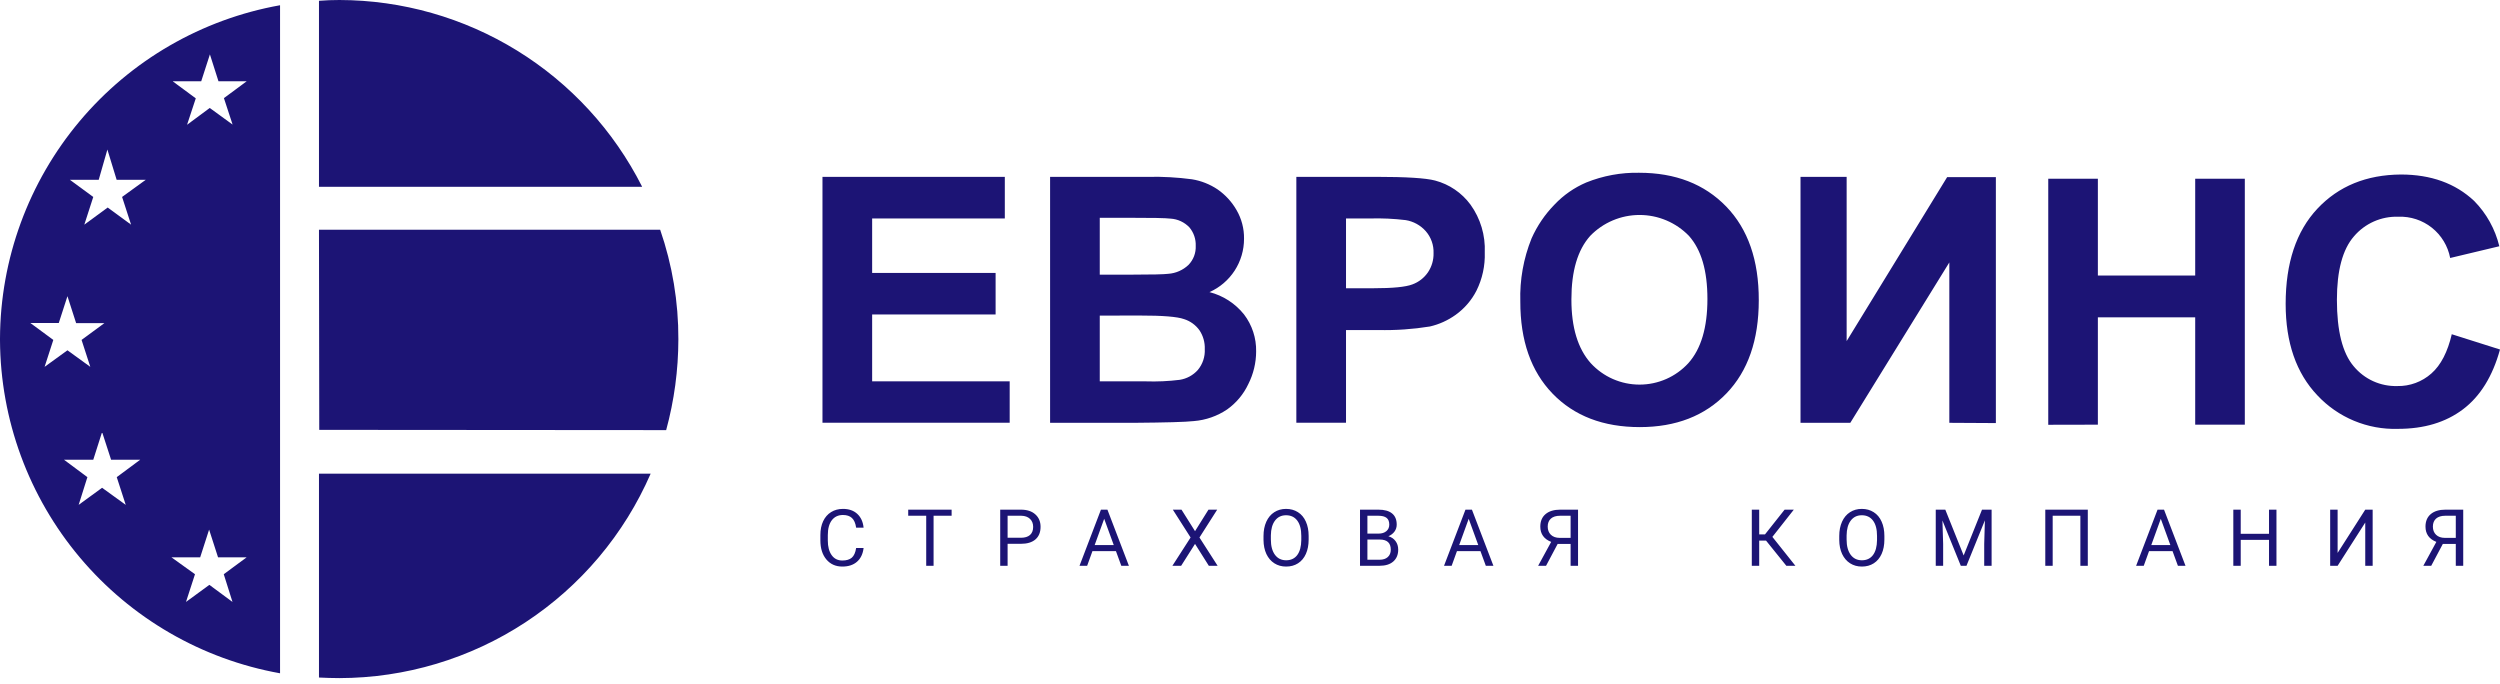
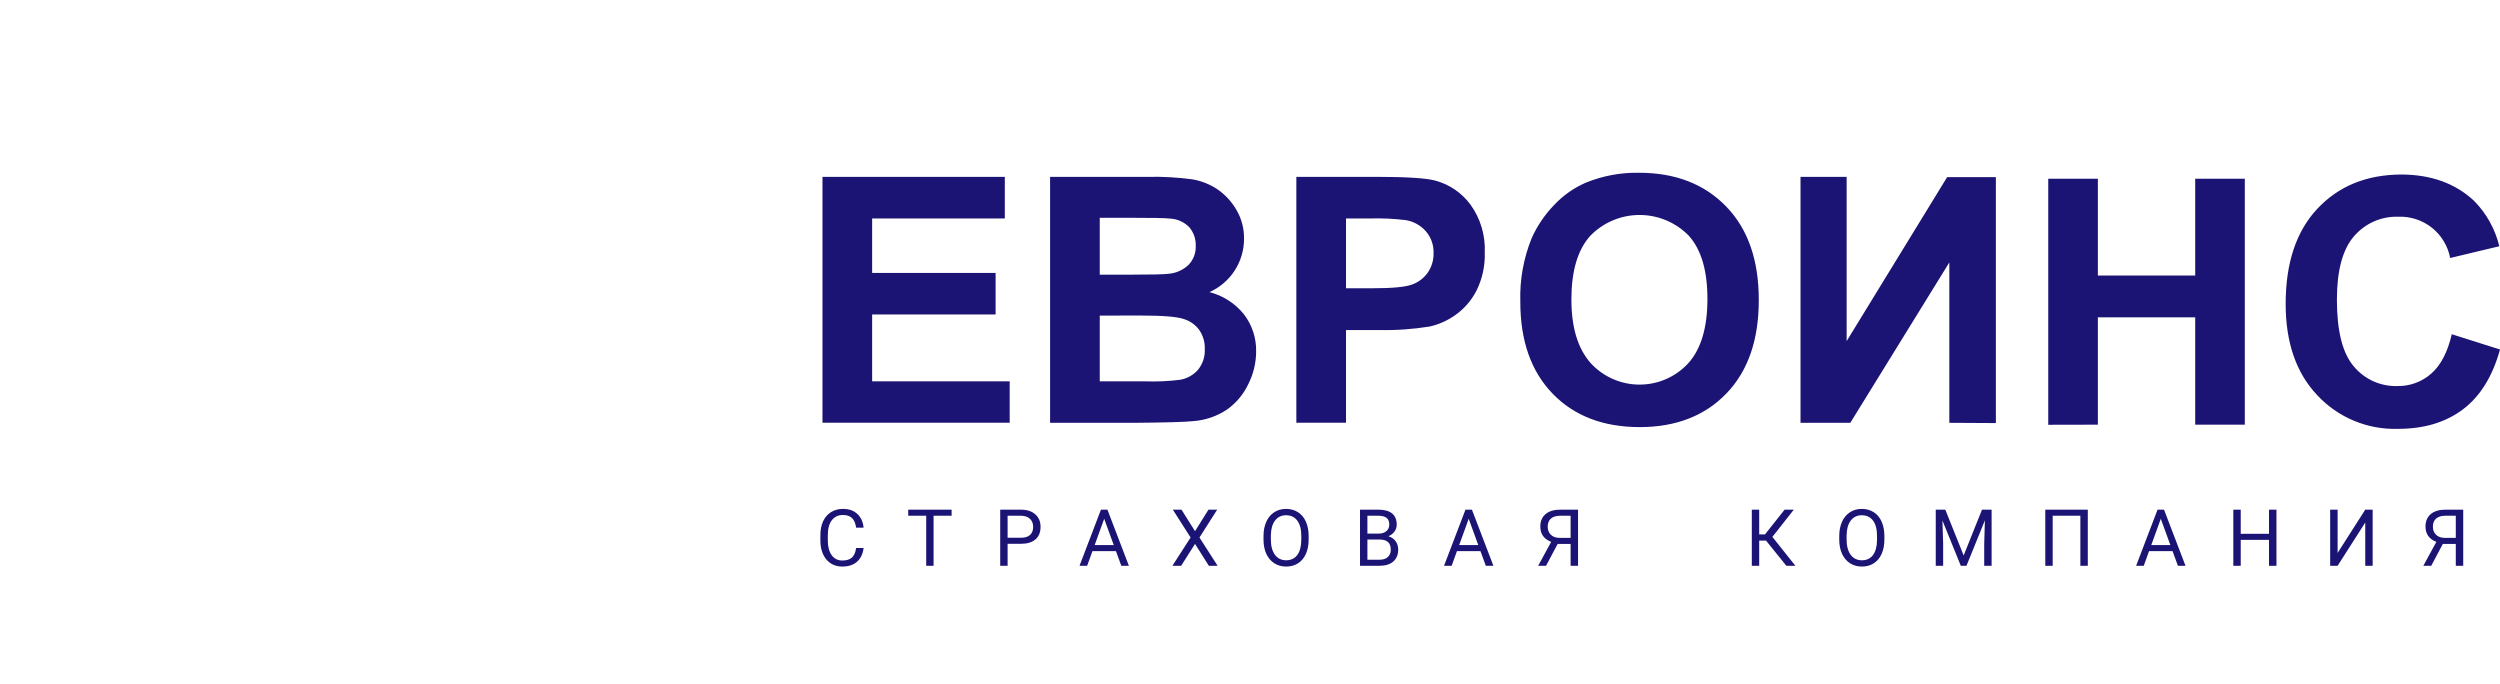
<svg xmlns="http://www.w3.org/2000/svg" width="190" height="52" viewBox="0 0 190 52" fill="none">
-   <path d="M24.242 51.512V35.998H24.303H49.45C47.445 40.608 44.139 44.534 39.936 47.294C35.734 50.054 30.818 51.528 25.79 51.536C25.276 51.536 24.757 51.516 24.238 51.492L24.242 51.512ZM0 25.726V25.867C0.033 31.907 2.179 37.744 6.067 42.366C9.955 46.989 15.339 50.104 21.284 51.17V0.398C15.333 1.463 9.945 4.58 6.056 9.208C2.167 13.836 0.024 19.681 0 25.726ZM50.628 32.689L24.242 32.669H24.263L24.242 17.46H50.173C51.098 20.14 51.566 22.956 51.556 25.79C51.553 28.121 51.241 30.441 50.628 32.689ZM48.791 14.196H24.242V0.06C24.761 0.02 25.28 0 25.794 0C30.563 0.01 35.235 1.34 39.295 3.842C43.354 6.344 46.642 9.921 48.794 14.176L48.791 14.196ZM4.877 34.941H7.088L7.759 32.834L8.443 34.941H10.654L8.873 36.263L9.556 38.37L7.759 37.071L5.978 38.37L6.642 36.263L4.865 34.941H4.877ZM2.316 24.548H4.467L5.126 22.51L5.785 24.556H7.936L6.199 25.834L6.863 27.881L5.126 26.622L3.389 27.881L4.052 25.834L2.316 24.556V24.548ZM5.311 13.665H7.502L8.161 11.365L8.865 13.665H11.076L9.279 14.968L9.962 17.074L8.185 15.772L6.408 17.074L7.088 14.968L5.311 13.665ZM13.142 6.175H15.293L15.953 4.133L16.604 6.175H18.751L17.018 7.458L17.677 9.468L15.941 8.205L14.216 9.484L14.879 7.474L13.142 6.191V6.175ZM13.018 42.358H15.213L15.892 40.251L16.572 42.358H18.743L17.006 43.641L17.669 45.747L15.912 44.449L14.135 45.747L14.819 43.641L13.038 42.362L13.018 42.358Z" fill="#1C1475" />
  <path d="M62.508 13.44H76.366V16.604H66.283V20.745H75.666V23.897H66.283V28.983H76.736V32.13H62.508V13.44ZM83.582 23.985V28.983H87.076C87.941 29.012 88.806 28.973 89.665 28.866C90.193 28.782 90.675 28.52 91.032 28.122C91.404 27.678 91.593 27.109 91.563 26.53C91.582 26.024 91.441 25.525 91.161 25.103C90.871 24.698 90.458 24.399 89.983 24.251C89.468 24.068 88.353 23.979 86.638 23.981L83.582 23.985ZM83.582 16.552V20.873H86.055C87.526 20.873 88.44 20.852 88.797 20.809C89.367 20.767 89.904 20.53 90.32 20.138C90.507 19.946 90.653 19.718 90.749 19.468C90.844 19.217 90.887 18.95 90.875 18.682C90.894 18.173 90.724 17.675 90.397 17.283C90.022 16.889 89.512 16.65 88.969 16.616C88.597 16.57 87.525 16.549 85.753 16.552H83.582ZM79.807 13.44H87.277C88.383 13.418 89.489 13.48 90.586 13.625C91.285 13.738 91.951 14.002 92.54 14.397C93.127 14.806 93.618 15.34 93.975 15.961C94.361 16.624 94.558 17.38 94.546 18.148C94.548 19.005 94.301 19.844 93.835 20.564C93.369 21.283 92.704 21.852 91.92 22.2C92.957 22.466 93.878 23.061 94.546 23.897C95.162 24.704 95.486 25.696 95.466 26.711C95.465 27.573 95.261 28.423 94.871 29.192C94.51 29.961 93.956 30.624 93.263 31.117C92.51 31.625 91.639 31.929 90.734 32.002C90.103 32.074 88.588 32.114 86.183 32.134H79.807V13.44ZM102.297 16.604V21.907H104.363C105.847 21.907 106.844 21.81 107.346 21.613C107.825 21.438 108.236 21.117 108.524 20.697C108.813 20.267 108.962 19.759 108.95 19.241C108.973 18.625 108.759 18.024 108.351 17.561C107.956 17.118 107.421 16.825 106.836 16.729C105.934 16.62 105.026 16.578 104.118 16.604H102.297ZM98.522 32.13V13.44H104.58C106.872 13.44 108.372 13.536 109.067 13.721C110.146 14.007 111.095 14.652 111.757 15.551C112.517 16.607 112.899 17.889 112.842 19.189C112.875 20.191 112.66 21.185 112.215 22.084C111.842 22.817 111.297 23.45 110.627 23.929C110.04 24.35 109.376 24.651 108.673 24.813C107.379 25.023 106.068 25.113 104.757 25.083H102.297V32.13H98.522ZM119.427 22.775C119.427 24.89 119.917 26.498 120.895 27.599C121.367 28.113 121.94 28.524 122.579 28.805C123.218 29.085 123.908 29.23 124.606 29.23C125.303 29.23 125.993 29.085 126.632 28.805C127.271 28.524 127.844 28.113 128.316 27.599C129.285 26.514 129.764 24.89 129.764 22.723C129.764 20.556 129.297 18.984 128.361 17.927C127.873 17.424 127.29 17.024 126.645 16.751C126.001 16.478 125.308 16.338 124.608 16.338C123.907 16.338 123.215 16.478 122.57 16.751C121.925 17.024 121.342 17.424 120.855 17.927C119.898 18.996 119.427 20.6 119.427 22.751V22.775ZM115.544 22.912C115.494 21.271 115.786 19.638 116.4 18.116C116.824 17.164 117.413 16.296 118.141 15.551C118.822 14.831 119.643 14.259 120.553 13.87C121.83 13.355 123.197 13.103 124.573 13.13C127.329 13.13 129.534 13.985 131.191 15.695C132.847 17.405 133.673 19.78 133.667 22.819C133.667 25.84 132.847 28.201 131.207 29.903C129.567 31.605 127.374 32.457 124.63 32.46C121.848 32.46 119.636 31.612 117.996 29.915C116.356 28.219 115.538 25.884 115.544 22.912ZM155.667 32.283V13.585H159.438V20.942H166.835V13.585H170.606V32.275H166.835V24.118H159.438V32.275L155.667 32.283ZM186.342 25.404L190 26.562C189.437 28.602 188.499 30.118 187.186 31.109C185.872 32.101 184.224 32.595 182.241 32.593C181.099 32.628 179.962 32.419 178.907 31.98C177.852 31.541 176.902 30.883 176.122 30.048C174.514 28.357 173.71 26.04 173.71 23.097C173.71 19.985 174.514 17.573 176.122 15.86C177.73 14.148 179.843 13.282 182.462 13.263C184.751 13.263 186.61 13.933 188.038 15.273C188.975 16.226 189.635 17.416 189.948 18.715L186.213 19.607C186.04 18.699 185.548 17.884 184.825 17.308C184.102 16.733 183.196 16.436 182.273 16.471C181.635 16.45 181 16.573 180.416 16.831C179.832 17.09 179.314 17.476 178.9 17.963C178.037 18.954 177.605 20.563 177.605 22.787C177.605 25.151 178.03 26.834 178.88 27.837C179.282 28.323 179.79 28.711 180.364 28.972C180.939 29.232 181.566 29.358 182.197 29.34C183.149 29.359 184.074 29.017 184.786 28.384C185.509 27.748 186.024 26.743 186.342 25.376V25.404ZM148.149 32.134V19.945L140.623 32.134H136.839V13.44H140.345V25.923L147.984 13.46H151.686V32.154L148.149 32.134Z" fill="#1C1475" />
  <path d="M65.633 41.647C65.58 42.098 65.413 42.446 65.132 42.692C64.853 42.937 64.481 43.059 64.016 43.059C63.512 43.059 63.107 42.878 62.803 42.517C62.5 42.155 62.349 41.672 62.349 41.066V40.656C62.349 40.26 62.419 39.911 62.56 39.61C62.702 39.31 62.903 39.079 63.163 38.919C63.423 38.757 63.724 38.676 64.065 38.676C64.519 38.676 64.882 38.803 65.155 39.057C65.429 39.309 65.588 39.658 65.633 40.105H65.067C65.019 39.766 64.912 39.52 64.748 39.367C64.586 39.215 64.358 39.139 64.065 39.139C63.706 39.139 63.424 39.272 63.219 39.537C63.016 39.803 62.914 40.181 62.914 40.671V41.084C62.914 41.547 63.011 41.915 63.204 42.188C63.398 42.462 63.668 42.599 64.016 42.599C64.328 42.599 64.567 42.528 64.733 42.388C64.901 42.245 65.013 41.998 65.067 41.647H65.633ZM72.323 39.197H70.952V43H70.392V39.197H69.024V38.734H72.323V39.197ZM76.578 41.33V43H76.016V38.734H77.589C78.055 38.734 78.421 38.853 78.684 39.092C78.95 39.33 79.083 39.645 79.083 40.038C79.083 40.452 78.953 40.772 78.693 40.996C78.435 41.219 78.065 41.33 77.583 41.33H76.578ZM76.578 40.87H77.589C77.889 40.87 78.12 40.8 78.28 40.659C78.44 40.517 78.52 40.312 78.52 40.044C78.52 39.79 78.44 39.587 78.28 39.435C78.12 39.282 77.9 39.203 77.621 39.197H76.578V40.87ZM84.812 41.887H83.025L82.623 43H82.043L83.672 38.734H84.164L85.796 43H85.219L84.812 41.887ZM83.195 41.424H84.645L83.918 39.429L83.195 41.424ZM90.822 40.369L91.844 38.734H92.507L91.159 40.85L92.539 43H91.871L90.822 41.336L89.767 43H89.102L90.485 40.85L89.135 38.734H89.794L90.822 40.369ZM99.457 41.005C99.457 41.423 99.387 41.788 99.246 42.101C99.106 42.411 98.906 42.648 98.649 42.812C98.391 42.977 98.09 43.059 97.746 43.059C97.41 43.059 97.112 42.977 96.853 42.812C96.593 42.647 96.391 42.411 96.246 42.106C96.104 41.8 96.031 41.445 96.027 41.043V40.735C96.027 40.325 96.098 39.963 96.24 39.648C96.383 39.334 96.584 39.094 96.844 38.928C97.106 38.76 97.404 38.676 97.74 38.676C98.082 38.676 98.383 38.759 98.643 38.925C98.904 39.089 99.106 39.328 99.246 39.643C99.387 39.955 99.457 40.319 99.457 40.735V41.005ZM98.898 40.73C98.898 40.224 98.796 39.836 98.593 39.566C98.39 39.295 98.106 39.159 97.74 39.159C97.385 39.159 97.105 39.295 96.9 39.566C96.697 39.836 96.592 40.211 96.586 40.691V41.005C96.586 41.495 96.689 41.881 96.894 42.162C97.101 42.441 97.385 42.581 97.746 42.581C98.11 42.581 98.391 42.449 98.59 42.185C98.789 41.92 98.892 41.54 98.898 41.046V40.73ZM103.361 43V38.734H104.756C105.218 38.734 105.566 38.83 105.798 39.022C106.033 39.213 106.15 39.496 106.15 39.871C106.15 40.07 106.093 40.247 105.98 40.401C105.867 40.554 105.713 40.672 105.517 40.756C105.748 40.82 105.929 40.943 106.062 41.125C106.197 41.305 106.264 41.52 106.264 41.77C106.264 42.152 106.14 42.453 105.892 42.672C105.644 42.891 105.294 43 104.84 43H103.361ZM103.923 41.005V42.54H104.852C105.114 42.54 105.32 42.473 105.47 42.338C105.623 42.201 105.699 42.014 105.699 41.775C105.699 41.262 105.42 41.005 104.861 41.005H103.923ZM103.923 40.554H104.773C105.019 40.554 105.215 40.492 105.362 40.369C105.51 40.246 105.585 40.079 105.585 39.868C105.585 39.634 105.516 39.464 105.38 39.358C105.243 39.251 105.035 39.197 104.756 39.197H103.923V40.554ZM112.515 41.887H110.728L110.326 43H109.746L111.375 38.734H111.867L113.499 43H112.922L112.515 41.887ZM110.898 41.424H112.348L111.621 39.429L110.898 41.424ZM119.366 43V41.339H118.381L117.5 43H116.899L117.889 41.184C117.338 40.967 117.063 40.579 117.063 40.02C117.063 39.614 117.196 39.299 117.461 39.074C117.729 38.848 118.1 38.734 118.575 38.734H119.931V43H119.366ZM117.626 40.02C117.626 40.278 117.706 40.485 117.866 40.642C118.028 40.798 118.252 40.877 118.54 40.879H119.366V39.197H118.566C118.261 39.197 118.028 39.27 117.866 39.414C117.706 39.559 117.626 39.761 117.626 40.02ZM134.218 41.084H133.699V43H133.137V38.734H133.699V40.615H134.139L135.63 38.734H136.33L134.701 40.803L136.45 43H135.762L134.218 41.084ZM143.213 41.005C143.213 41.423 143.143 41.788 143.002 42.101C142.862 42.411 142.662 42.648 142.405 42.812C142.147 42.977 141.846 43.059 141.502 43.059C141.166 43.059 140.868 42.977 140.609 42.812C140.349 42.647 140.147 42.411 140.002 42.106C139.86 41.8 139.786 41.445 139.783 41.043V40.735C139.783 40.325 139.854 39.963 139.996 39.648C140.139 39.334 140.34 39.094 140.6 38.928C140.862 38.76 141.16 38.676 141.496 38.676C141.838 38.676 142.139 38.759 142.399 38.925C142.66 39.089 142.862 39.328 143.002 39.643C143.143 39.955 143.213 40.319 143.213 40.735V41.005ZM142.654 40.73C142.654 40.224 142.552 39.836 142.349 39.566C142.146 39.295 141.862 39.159 141.496 39.159C141.141 39.159 140.861 39.295 140.656 39.566C140.452 39.836 140.348 40.211 140.342 40.691V41.005C140.342 41.495 140.445 41.881 140.65 42.162C140.857 42.441 141.141 42.581 141.502 42.581C141.866 42.581 142.147 42.449 142.346 42.185C142.545 41.92 142.648 41.54 142.654 41.046V40.73ZM147.843 38.734L149.238 42.215L150.633 38.734H151.362V43H150.8V41.339L150.852 39.546L149.452 43H149.021L147.624 39.555L147.679 41.339V43H147.117V38.734H147.843ZM158.673 43H158.108V39.197H156.004V43H155.442V38.734H158.673V43ZM165.114 41.887H163.327L162.925 43H162.345L163.974 38.734H164.466L166.098 43H165.521L165.114 41.887ZM163.497 41.424H164.947L164.22 39.429L163.497 41.424ZM173.011 43H172.445V41.028H170.295V43H169.732V38.734H170.295V40.568H172.445V38.734H173.011V43ZM179.759 38.734H180.322V43H179.759V39.713L177.659 43H177.093V38.734H177.659V42.022L179.759 38.734ZM186.64 43V41.339H185.655L184.773 43H184.173L185.163 41.184C184.612 40.967 184.337 40.579 184.337 40.02C184.337 39.614 184.47 39.299 184.735 39.074C185.003 38.848 185.374 38.734 185.849 38.734H187.205V43H186.64ZM184.899 40.02C184.899 40.278 184.979 40.485 185.14 40.642C185.302 40.798 185.526 40.877 185.813 40.879H186.64V39.197H185.84C185.535 39.197 185.302 39.27 185.14 39.414C184.979 39.559 184.899 39.761 184.899 40.02Z" fill="#1C1475" />
</svg>